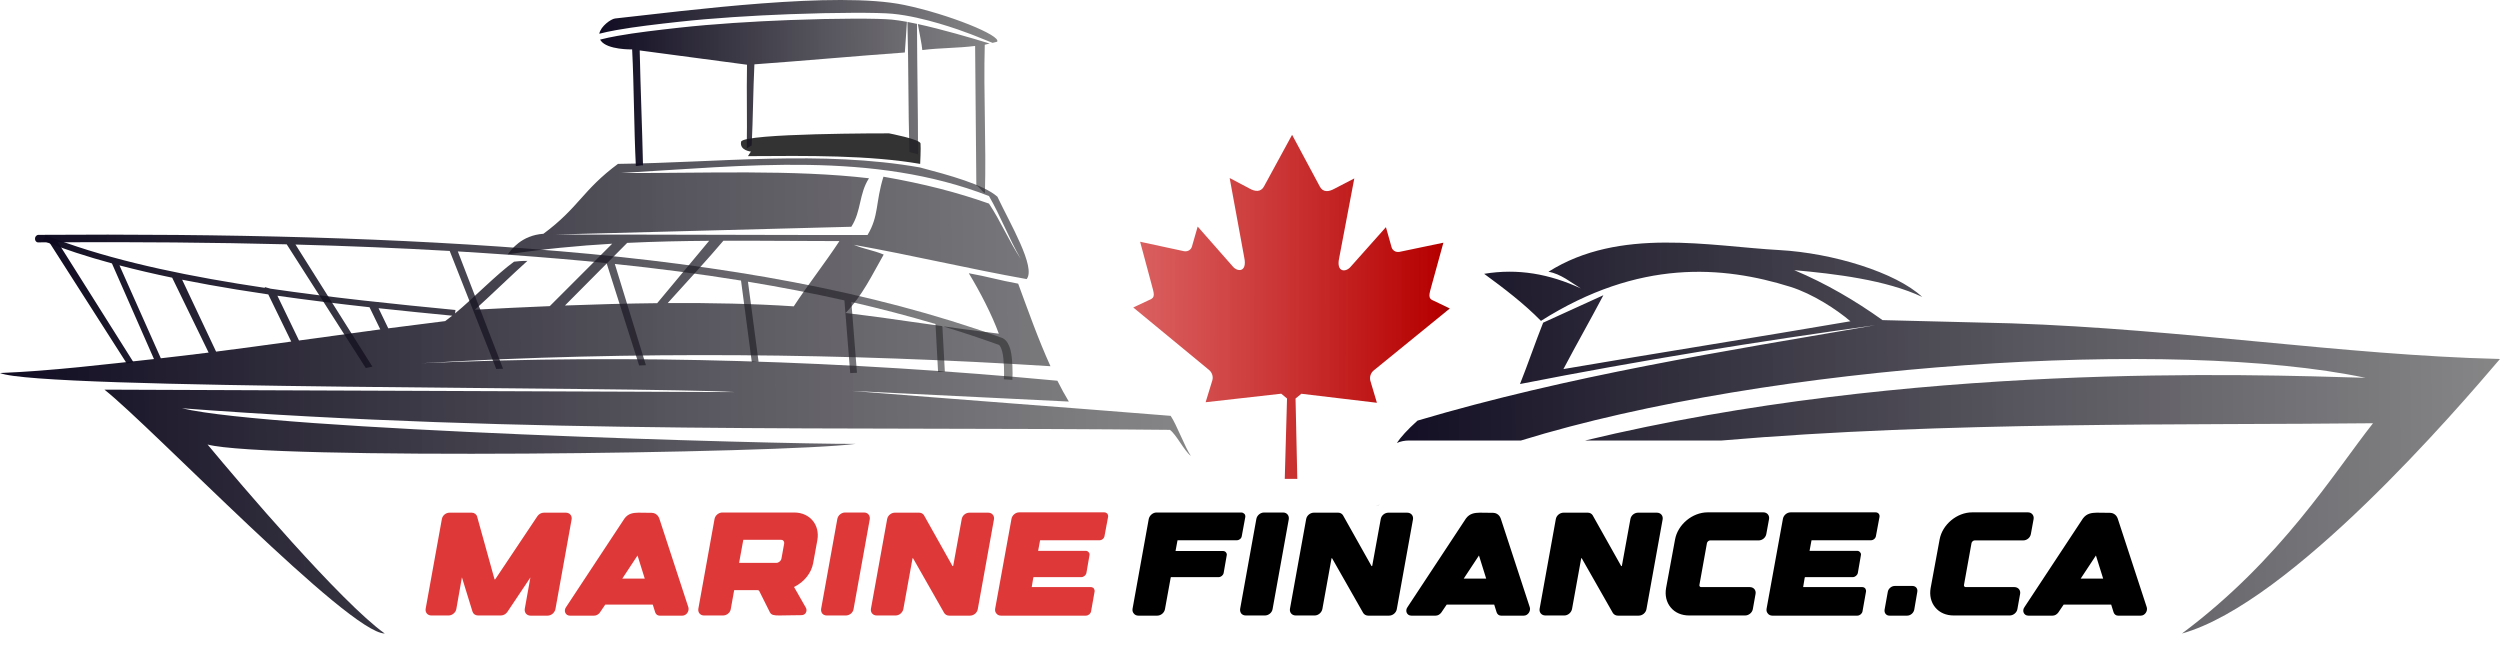
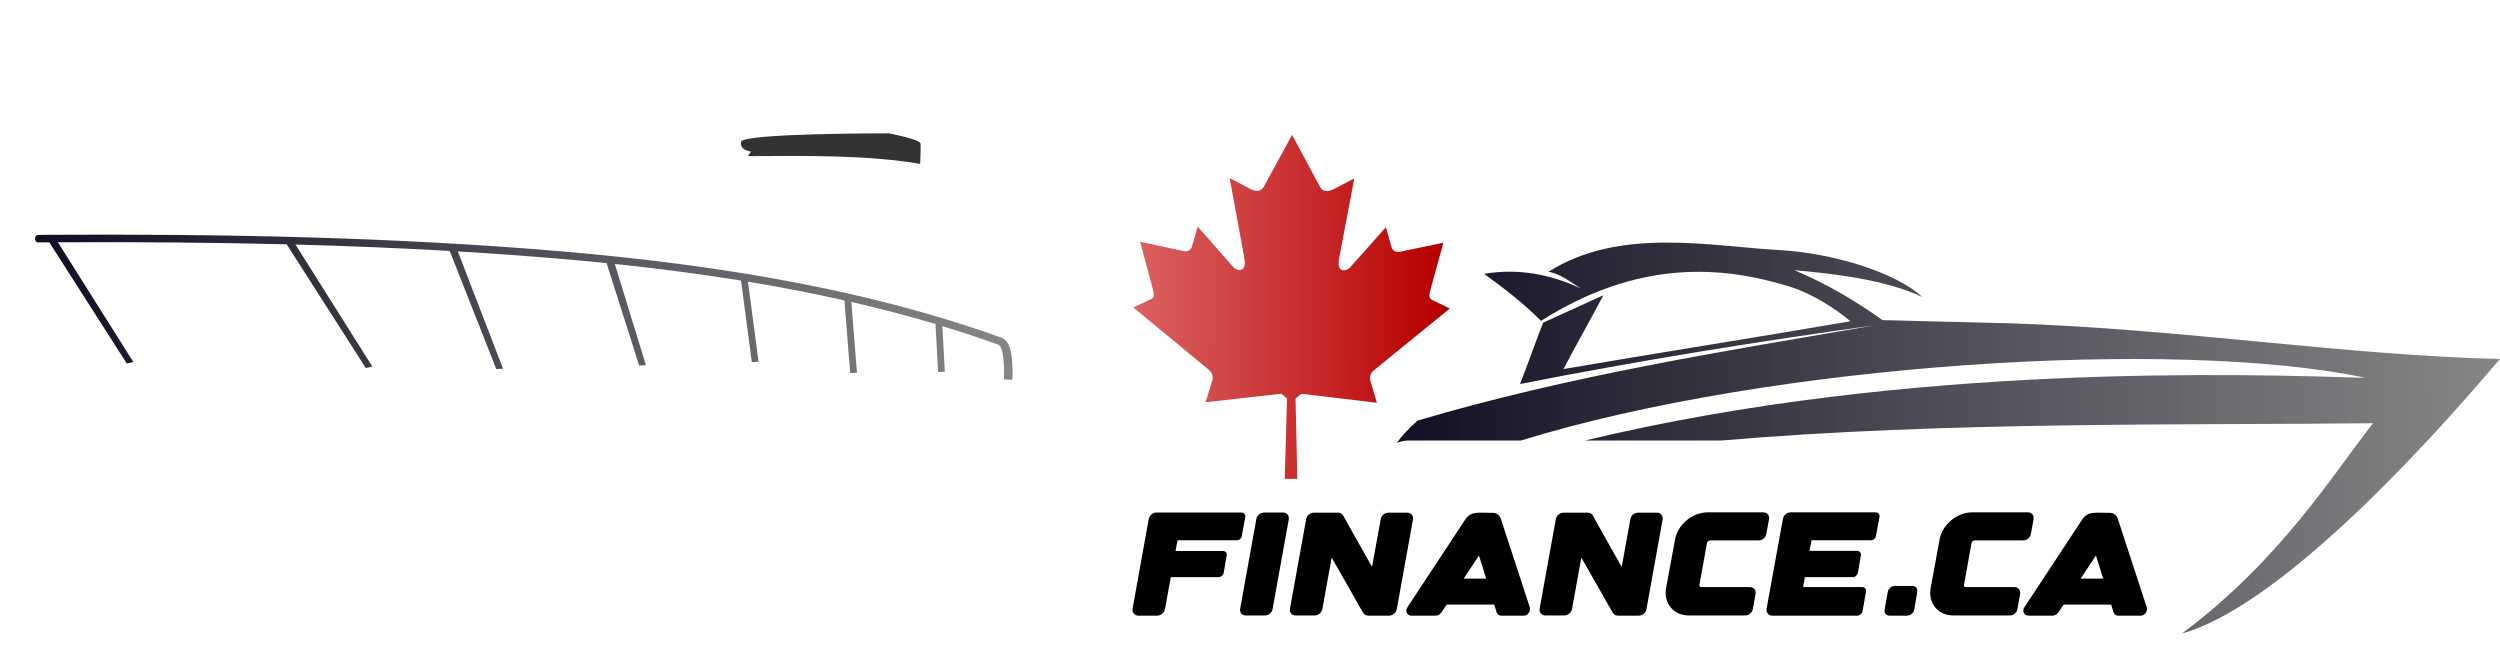
<svg xmlns="http://www.w3.org/2000/svg" width="1247" height="323" viewBox="0 0 1247 323" fill="none">
-   <path fill-rule="evenodd" clip-rule="evenodd" d="M583.931 207.42C528.347 202.949 480.523 199.457 424.939 194.986C461.005 196.756 497.059 198.525 533.125 200.295C531.126 196.984 529.234 193.502 527.428 189.906C422.385 180.088 316.518 176.529 210.471 181.163C316.54 174.969 422.117 176.244 523.975 182.666C517.861 169.242 512.762 154.743 507.866 141.491C498.246 139.759 492.859 138.018 483.238 136.287C488.882 145.581 494.825 157.141 498.214 166.435C471.619 163.248 448.413 159.3 421.818 156.113C430.262 147.275 434.891 137.324 440.781 126.982C435.404 124.737 431.299 124.366 425.912 122.121C455.061 127.306 482.939 134.013 512.089 139.207C516.867 133.404 503.772 111.427 497.498 98.108C490.614 92.029 472.998 87.244 458.835 83.514C409.643 74.885 358.698 81.117 308.245 81.745C290.49 94.893 288.823 103.455 271.068 116.603C260.047 117.392 254.981 124.585 253.292 126.859C270.897 124.204 288.224 122.558 305.37 121.559L274.232 152.698C261.651 153.211 249.144 153.83 236.873 154.477C244.195 147.912 255.75 136.705 263.072 130.131C259.395 130.141 258.369 130.331 256.392 130.531C247.552 136.953 236.381 148.578 226.986 156.332C227.05 155.761 227.125 155.19 227.189 154.619C197.237 151.737 165.608 148.464 134.994 144.002C134 143.726 132.995 143.45 132.001 143.174C132.065 143.317 132.14 143.45 132.204 143.593C127.629 142.918 123.076 142.204 118.565 141.472C83.034 135.687 49.598 128.048 22.672 117.288C22.212 118.201 21.753 119.124 21.293 120.037C31.897 124.28 43.505 128.038 55.83 131.387C62.821 147.294 69.811 163.191 76.802 179.098C53.264 181.667 25.643 185.035 0 186.062C19.583 194.396 318.656 192.76 366.833 195.576C261.918 195.167 157.014 194.758 52.099 194.349C75.958 213.243 173.828 315.715 191.914 316C170.033 300.34 119.933 241.517 103.536 221.729C132.717 229.454 390.028 226.181 426.746 221.415C386.341 221.558 136.341 214.546 90.73 203.643C262.816 216.611 422.139 212.729 583.557 214.413C586.753 216.734 590.815 225.087 594 227.399C591.082 223.194 586.838 211.625 583.92 207.42H583.931ZM440.663 88.138C436.623 101.115 438.483 107.65 432.721 117.231C384.652 117.259 324.696 116.955 276.626 116.993C322.996 115.832 378.27 114.262 424.64 113.111C429.696 105.291 428.392 96.738 433.448 88.918C395.672 84.475 350.938 86.463 309.581 86.302C372.113 82.725 435.34 75.266 493.297 97.775C499.272 108.079 503.142 118.762 509.117 129.056C503.142 120.018 499.283 110.59 493.308 101.552C477.423 95.958 461.058 91.706 440.652 88.138H440.663ZM312.841 121.15C326.556 120.494 340.163 120.208 353.728 120.113L327.806 151.223C312.574 151.385 297.15 151.803 281.8 152.384L312.841 121.15ZM360.815 120.075C380.141 120.018 399.381 120.266 418.697 120.256C411.952 130.597 402.674 142.461 395.929 152.802C375.929 151.47 354.722 151.042 333.044 151.175C339.276 144.354 355.032 127.03 360.825 120.075H360.815ZM59.603 132.376C68.069 134.593 76.856 136.629 85.877 138.513C91.938 150.966 97.999 163.41 104.06 175.863C96.118 176.862 88.186 177.814 80.223 178.708C73.349 163.267 66.476 147.827 59.592 132.376H59.603ZM90.858 139.521C99.709 141.291 108.763 142.908 117.966 144.411C123.215 145.267 128.495 146.076 133.818 146.856C137.634 154.696 141.45 162.535 145.266 170.374C132.578 172.125 120.158 173.809 107.79 175.388C102.146 163.429 96.502 151.48 90.858 139.521ZM138.383 147.522C153.593 149.682 169.007 151.556 184.314 153.249C186.11 156.931 187.906 160.623 189.691 164.304C175.731 166.16 162.294 168.024 149.147 169.841C145.555 162.402 141.964 154.962 138.372 147.522H138.383ZM188.814 153.735C201.214 155.076 213.517 156.303 225.564 157.464C224.367 158.425 223.191 159.329 222.047 160.166C212.32 161.355 202.871 162.563 193.667 163.772C192.053 160.423 190.439 157.083 188.825 153.735H188.814Z" fill="url(#paint0_linear_3_75)" />
  <path d="M471.288 185.472L470.059 162.687C479.476 165.541 488.701 168.595 497.744 171.849C497.829 171.877 497.904 171.906 497.989 171.925C498.78 172.106 499.422 173.571 499.935 175.483C500.865 178.974 500.972 186.604 500.737 189.202C502.148 189.297 503.559 189.392 504.959 189.478C505.215 186.633 505.087 178.527 504.05 174.627C503.216 171.468 501.688 168.938 499.144 168.3C434.709 145.125 360.889 132.253 279.683 125.346C198.52 118.439 112.932 116.517 18.995 117.145C16.707 117.697 17.188 120.912 19.006 120.903C20.876 120.893 22.736 120.874 24.596 120.865L63.248 181.324L66.54 180.62L28.882 120.846C68.293 120.656 106.24 120.941 143.011 121.873L182.454 183.57L185.747 182.866L147.394 121.978C173.593 122.682 199.194 123.729 224.313 125.175L247.541 184.055L250.919 183.912L228.365 125.412C245.553 126.44 262.517 127.648 279.299 129.075C287.123 129.741 294.884 130.464 302.569 131.244L318.806 182.304L322.184 182.162L306.674 131.663C328.234 133.918 349.238 136.658 369.623 139.949L374.999 180.601L378.377 180.459L373.086 140.511C389.526 143.232 405.57 146.323 421.187 149.834L424.084 186.091L427.462 185.948L424.651 150.614C439.006 153.915 453.009 157.569 466.627 161.612L467.91 185.567L471.288 185.425V185.472Z" fill="url(#paint1_linear_3_75)" />
  <path fill-rule="evenodd" clip-rule="evenodd" d="M458.984 81.754C433.427 77.359 403.197 77.673 373.075 77.882C373.567 77.121 374.059 76.369 374.55 75.608C374.55 75.608 368.821 75.056 369.655 70.718C370.488 66.371 443.442 66.513 443.442 66.513C443.442 66.513 458.942 69.481 459.155 71.555C459.38 73.629 458.984 81.745 458.984 81.745V81.754Z" fill="#333333" />
-   <path fill-rule="evenodd" clip-rule="evenodd" d="M320.73 82.458C320.313 63.478 319.49 44.137 319.084 25.157C336.988 27.536 354.69 29.905 372.605 32.283C372.338 47.124 372.754 59.169 372.487 74.01C373.31 73.525 374.123 73.03 374.946 72.545C375.63 58.189 375.619 46.449 376.293 32.093C401.166 30.304 426.457 27.973 451.331 26.185C451.737 21.599 451.994 15.815 452.368 10.887C449.578 10.373 447.023 9.983 444.8 9.774C438.023 9.127 417.542 9.108 393.887 10.002C375.822 10.687 355.898 11.914 338.816 13.807C328.373 14.968 317.138 16.253 308.053 17.889C304.814 18.469 301.864 19.088 299.341 19.754C299.426 19.906 299.523 20.067 299.63 20.22C302.911 24.957 315.311 24.644 315.311 24.644C316.273 43.5 316.208 63.907 317.16 82.763C318.079 82.915 319.821 82.325 320.751 82.477L320.73 82.458ZM452.624 10.934C453.234 34.709 452.977 52.167 453.608 75.78C455.04 76.198 456.483 76.626 457.916 77.045C457.916 54.241 457.477 35.147 457.392 11.905C455.756 11.553 454.164 11.229 452.635 10.944L452.624 10.934ZM457.381 8.87C472.528 12.2 486.637 17.974 486.68 17.994L495.093 21.38C496.033 21.171 496.878 20.971 497.359 20.819C499.71 17.841 473.233 7.053 450.893 2.439C417.264 -4.506 343.477 5.179 306.781 9.222C304.814 9.441 299.662 13.027 298.913 16.833C301.457 16.167 304.322 15.568 307.411 15.006C316.615 13.351 327.913 12.057 338.421 10.896C355.534 9.003 375.566 7.776 393.769 7.081C417.585 6.178 438.269 6.206 445.163 6.863C449.14 7.243 453.298 7.966 457.392 8.86L457.381 8.87ZM457.809 11.99C458.525 16.233 459.829 22.065 460.043 24.967C469.064 23.844 477.37 24.044 486.392 22.922C486.669 47.495 486.723 67.959 487.001 92.533C488.369 93.018 489.93 95.806 491.287 96.291C491.971 71.108 490.528 47.495 491.202 22.313C491.715 22.16 492.645 21.942 493.65 21.713C484.168 18.802 469.791 14.607 457.798 11.99H457.809Z" fill="url(#paint2_linear_3_75)" />
  <path fill-rule="evenodd" clip-rule="evenodd" d="M1247 179.083C1168.06 177.06 1089.12 164.192 1003.19 161.276C981.793 160.739 960.401 160.21 939.009 159.673C925.374 149.949 910.855 141.411 894.961 134.75C915.452 136.572 940.905 139.652 958.808 148.118C945.71 135.87 914.067 126.184 887.541 124.735C852.921 122.848 807.929 113.061 772.348 135.57C778.408 136.454 784.13 141.256 788.502 143.853C772.789 136.618 757.189 133.793 740.298 136.581C750.211 143.835 760.124 151.38 768.634 160.055C817.504 129.109 859.327 132.553 893.013 143.06C904.137 146.532 916.206 154.424 922.993 160.247C878.131 167.956 824.698 176.385 779.836 184.095C786.295 171.811 793.307 159.536 799.774 147.252C789.757 151.918 779.741 156.283 769.725 160.948C765.889 170.571 762.02 181.926 758.176 191.549C818.603 179.666 877.231 170.262 935.381 162.215C859.509 175.273 783.1 187.284 707.063 209.801C701.895 214.449 698.752 217.975 696.752 220.955C698.631 220.135 700.665 219.725 702.804 219.725H758.66C883.247 181.306 1084.83 168.393 1179.88 188.45C1121.48 186.719 952.436 180.777 790.658 219.725H858.756C969.474 210.157 1094.71 212.107 1183.66 211.113C1164.2 235.781 1137.85 279.085 1088.36 316C1142.71 300.773 1225.66 204.106 1246.99 179.064L1247 179.083ZM687.991 251.783C687.325 252.047 686.658 252.303 686 252.567C686.658 252.321 687.333 252.075 687.991 251.829V251.783Z" fill="url(#paint3_linear_3_75)" />
  <path fill-rule="evenodd" clip-rule="evenodd" d="M643.954 238.867L647.093 238.877L646.212 198.786L649.102 196.406C662.128 197.942 673.791 199.33 686.798 200.903L683.537 189.934C683.012 188.003 683.767 185.91 685.25 184.741L723.179 153.863L715.35 150.116C711.917 148.864 712.891 146.922 714.131 142.224L719.963 121.057L697.995 125.645C695.841 125.967 694.421 124.585 694.112 123.283L691.301 113.306L673.868 132.879C671.39 136.015 666.394 136 667.976 128.733L675.523 88.996L665.555 94.173C662.747 95.73 659.965 95.983 658.388 93.168L644.496 67.249L630.434 93.075C628.869 95.879 626.067 95.617 623.285 94.04L613.35 88.8L620.651 128.579C622.166 135.863 617.171 135.847 614.712 132.692L597.403 113.009L594.544 122.969C594.204 124.269 592.802 125.642 590.647 125.311L568.69 120.579L574.388 141.778C575.617 146.481 576.578 148.437 573.138 149.672L565.269 153.364L603.003 184.476C604.5 185.652 605.26 187.763 604.721 189.685L601.369 200.633C614.385 199.146 626.057 197.836 639.092 196.375L641.967 198.773L640.838 238.857L643.956 238.867L643.954 238.867Z" fill="url(#paint4_linear_3_75)" />
-   <path d="M282.24 255.72C284.16 255.72 285.44 257.24 285.12 259.08L277.04 303.88C276.64 305.64 274.96 307.08 273.2 307.08H264.56C263.68 307.08 262.88 306.68 262.32 306.04C261.84 305.4 261.6 304.52 261.76 303.64L264.56 288.04L253.12 305.16C252.4 306.28 251.12 307 249.84 307H238.48C237.12 307 236.08 306.28 235.68 305.08L230.4 287.96L227.6 303.88C227.2 305.64 225.52 307 223.76 307H215.12C213.28 307 212 305.48 212.32 303.64L220.4 258.92C220.72 257.08 222.4 255.72 224.24 255.72H235.28C236.56 255.72 237.68 256.52 238 257.72L246.64 288.84C246.64 289 246.8 289 246.8 289C246.88 289 246.96 289 247.04 288.92L268 257.56C268.72 256.44 270 255.72 271.28 255.72H282.24ZM328.878 258.68L343.358 302.92C343.918 304.84 342.398 307.08 340.398 307.08H328.958C327.918 307.08 327.118 306.36 326.798 305.4L325.598 301.56H301.918L301.038 302.84L299.198 305.56C298.478 306.52 297.438 307.08 296.398 307.08H284.237C282.077 307.08 280.957 304.68 282.397 302.76L311.518 258.6C313.438 256.04 315.838 255.8 318.398 255.72C319.358 255.72 324.398 255.8 325.118 255.8C326.078 255.8 328.078 256.36 328.878 258.68ZM321.598 288.6L317.998 277.08L310.398 288.6H321.598ZM396.176 255.64C403.936 255.64 409.056 261.8 407.696 269.4L405.616 280.84C404.736 285.8 401.136 290.28 396.256 292.68C396.176 292.76 396.096 292.84 396.096 292.84L401.936 303.08C402.416 303.88 402.416 304.84 401.936 305.64C401.536 306.44 400.656 306.84 399.776 306.84C394.656 306.84 392.976 307 388.656 307C385.936 307 384.736 306.76 384.016 305.4L378.736 294.84C378.576 294.52 378.256 294.36 377.856 294.36H366.336C366.256 294.36 366.176 294.44 366.176 294.52L364.496 303.88C364.176 305.64 362.496 307 360.656 307H351.136C349.296 307 348.016 305.48 348.336 303.64L356.416 258.84C356.736 257.08 358.496 255.64 360.256 255.64H396.176ZM391.136 271.16C391.216 270.6 391.056 270.12 390.816 269.8C390.496 269.4 390.016 269.24 389.536 269.24H370.896C370.816 269.24 370.736 269.32 370.736 269.4L368.656 280.76H387.216C388.416 280.76 389.536 279.8 389.776 278.68L391.136 271.16ZM431.026 255.64C432.946 255.64 434.146 257.24 433.826 259.08L425.746 303.88C425.426 305.64 423.746 307 421.906 307H412.386C411.506 307 410.706 306.68 410.146 306.04C409.666 305.4 409.426 304.52 409.586 303.64L417.666 258.84C417.986 257.08 419.666 255.64 421.506 255.64H431.026ZM492.908 255.72C494.828 255.72 496.108 257.24 495.788 259.08L487.708 303.88C487.388 305.64 485.708 307.08 483.868 307.08H473.468C472.428 307.08 471.548 306.6 470.988 305.8L455.468 278.52C455.388 278.44 455.307 278.44 455.228 278.44C455.148 278.44 455.148 278.52 455.148 278.6L450.588 303.8C450.188 305.64 448.508 307 446.748 307H437.308C435.388 307 434.107 305.48 434.428 303.64L442.508 258.92C442.828 257.08 444.588 255.72 446.348 255.72H458.428C459.388 255.72 460.268 256.12 460.828 256.92L475.068 282.28C475.148 282.36 475.307 282.36 475.307 282.36C475.388 282.36 475.468 282.28 475.468 282.2L479.708 258.92C480.028 257.08 481.708 255.72 483.548 255.72H492.908ZM550.781 255.56C552.061 255.56 552.941 256.6 552.701 257.88L550.941 267.32C550.781 268.52 549.661 269.48 548.461 269.48H518.941C518.861 269.48 518.781 269.56 518.781 269.56L517.821 274.76H541.581C542.141 274.76 542.701 275 543.021 275.48C543.421 275.88 543.581 276.44 543.421 277L541.901 285.8C541.661 286.92 540.541 287.88 539.341 287.88H515.661C515.581 287.88 515.501 287.96 515.421 288.04L514.621 292.84H544.061C544.701 292.84 545.181 293.08 545.581 293.48C545.901 293.96 546.061 294.52 545.981 295.08L544.221 305C543.981 306.12 542.861 307.08 541.661 307.08H499.261C498.301 307.08 497.501 306.68 497.021 306.04C496.461 305.4 496.221 304.6 496.381 303.64L504.541 258.76C504.861 257 506.541 255.56 508.381 255.56H550.781Z" fill="#DF3838" />
  <path d="M619.238 255.64C619.798 255.64 620.358 255.96 620.758 256.36C621.078 256.76 621.238 257.32 621.158 257.88L619.398 267.4C619.238 268.6 618.118 269.48 616.918 269.48H587.478C587.398 269.48 587.318 269.56 587.318 269.64L586.358 274.84H610.038C610.598 274.84 611.158 275.08 611.478 275.48C611.878 275.96 612.038 276.52 611.878 277.08L610.358 285.8C610.118 287 608.998 287.88 607.798 287.88H584.118C584.118 287.88 583.958 287.96 583.958 288.04L581.078 303.88C580.758 305.64 579.078 307.08 577.238 307.08H567.798C566.838 307.08 566.038 306.68 565.558 306.04C564.998 305.4 564.758 304.6 564.918 303.64L572.998 258.84C573.398 257.08 575.078 255.64 576.838 255.64H619.238ZM640.032 255.64C641.952 255.64 643.152 257.24 642.832 259.08L634.752 303.88C634.432 305.64 632.752 307 630.912 307H621.392C620.512 307 619.712 306.68 619.152 306.04C618.672 305.4 618.432 304.52 618.592 303.64L626.672 258.84C626.992 257.08 628.672 255.64 630.512 255.64H640.032ZM701.914 255.72C703.834 255.72 705.114 257.24 704.794 259.08L696.714 303.88C696.394 305.64 694.714 307.08 692.874 307.08H682.474C681.434 307.08 680.554 306.6 679.994 305.8L664.474 278.52C664.394 278.44 664.314 278.44 664.234 278.44C664.154 278.44 664.154 278.52 664.154 278.6L659.594 303.8C659.194 305.64 657.514 307 655.754 307H646.314C644.394 307 643.114 305.48 643.434 303.64L651.514 258.92C651.834 257.08 653.594 255.72 655.354 255.72H667.434C668.394 255.72 669.274 256.12 669.834 256.92L684.074 282.28C684.154 282.36 684.314 282.36 684.314 282.36C684.394 282.36 684.474 282.28 684.474 282.2L688.714 258.92C689.034 257.08 690.714 255.72 692.554 255.72H701.914ZM748.587 258.68L763.067 302.92C763.627 304.84 762.107 307.08 760.107 307.08H748.667C747.627 307.08 746.827 306.36 746.507 305.4L745.307 301.56H721.627L720.747 302.84L718.907 305.56C718.187 306.52 717.147 307.08 716.107 307.08H703.947C701.787 307.08 700.667 304.68 702.107 302.76L731.227 258.6C733.147 256.04 735.547 255.8 738.107 255.72C739.067 255.72 744.107 255.8 744.827 255.8C745.787 255.8 747.787 256.36 748.587 258.68ZM741.307 288.6L737.707 277.08L730.107 288.6H741.307ZM826.445 255.72C828.365 255.72 829.645 257.24 829.325 259.08L821.245 303.88C820.925 305.64 819.245 307.08 817.405 307.08H807.005C805.965 307.08 805.085 306.6 804.525 305.8L789.005 278.52C788.925 278.44 788.845 278.44 788.765 278.44C788.685 278.44 788.685 278.52 788.685 278.6L784.125 303.8C783.725 305.64 782.045 307 780.285 307H770.845C768.925 307 767.645 305.48 767.965 303.64L776.045 258.92C776.365 257.08 778.125 255.72 779.885 255.72H791.965C792.925 255.72 793.805 256.12 794.365 256.92L808.605 282.28C808.685 282.36 808.845 282.36 808.845 282.36C808.925 282.36 809.005 282.28 809.005 282.2L813.245 258.92C813.565 257.08 815.245 255.72 817.085 255.72H826.445ZM879.598 255.56C881.438 255.56 882.718 257.08 882.398 258.92L881.038 266.36C880.718 268.2 879.038 269.56 877.198 269.56H852.958C852.318 269.56 851.598 270.2 851.438 270.84L847.678 291.72C847.598 292.04 847.678 292.36 847.838 292.52C847.998 292.76 848.238 292.84 848.558 292.84H872.798C874.718 292.84 875.998 294.36 875.678 296.2L874.318 303.8C873.998 305.64 872.238 307 870.478 307H842.558C838.798 307 835.518 305.64 833.358 303C831.198 300.44 830.398 296.92 831.038 293.32L835.518 269.08C836.878 261.64 844.158 255.56 851.758 255.56H879.598ZM935.568 255.56C936.848 255.56 937.728 256.6 937.488 257.88L935.728 267.32C935.568 268.52 934.448 269.48 933.248 269.48H903.728C903.648 269.48 903.568 269.56 903.568 269.56L902.608 274.76H926.368C926.928 274.76 927.488 275 927.808 275.48C928.208 275.88 928.368 276.44 928.208 277L926.688 285.8C926.448 286.92 925.328 287.88 924.128 287.88H900.448C900.368 287.88 900.288 287.96 900.208 288.04L899.408 292.84H928.848C929.488 292.84 929.968 293.08 930.368 293.48C930.688 293.96 930.848 294.52 930.768 295.08L929.008 305C928.768 306.12 927.648 307.08 926.448 307.08H884.048C883.088 307.08 882.288 306.68 881.808 306.04C881.248 305.4 881.008 304.6 881.168 303.64L889.328 258.76C889.648 257 891.328 255.56 893.168 255.56H935.568ZM953.946 292.28C955.546 292.28 956.666 293.56 956.346 295.24L954.826 304.12C954.506 305.72 952.986 307.08 951.306 307.08H942.426C940.826 307.08 939.786 305.72 940.026 304.12L941.626 295.24C941.866 293.64 943.466 292.28 945.066 292.28H953.946ZM1011.56 255.56C1013.4 255.56 1014.68 257.08 1014.36 258.92L1013 266.36C1012.68 268.2 1011 269.56 1009.16 269.56H984.921C984.281 269.56 983.561 270.2 983.401 270.84L979.641 291.72C979.561 292.04 979.641 292.36 979.801 292.52C979.961 292.76 980.201 292.84 980.521 292.84H1004.76C1006.68 292.84 1007.96 294.36 1007.64 296.2L1006.28 303.8C1005.96 305.64 1004.2 307 1002.44 307H974.521C970.761 307 967.481 305.64 965.321 303C963.161 300.44 962.361 296.92 963.001 293.32L967.481 269.08C968.841 261.64 976.121 255.56 983.721 255.56H1011.56ZM1056.33 258.68L1070.81 302.92C1071.37 304.84 1069.85 307.08 1067.85 307.08H1056.41C1055.37 307.08 1054.57 306.36 1054.25 305.4L1053.05 301.56H1029.37L1028.49 302.84L1026.65 305.56C1025.93 306.52 1024.89 307.08 1023.85 307.08H1011.69C1009.53 307.08 1008.41 304.68 1009.85 302.76L1038.97 258.6C1040.89 256.04 1043.29 255.8 1045.85 255.72C1046.81 255.72 1051.85 255.8 1052.57 255.8C1053.53 255.8 1055.53 256.36 1056.33 258.68ZM1049.05 288.6L1045.45 277.08L1037.85 288.6H1049.05Z" fill="black" />
  <defs>
    <linearGradient id="paint0_linear_3_75" x1="-24.186" y1="254.921" x2="665.826" y2="249.987" gradientUnits="userSpaceOnUse">
      <stop stop-color="#2E2E2E" />
      <stop offset="0" stop-color="#0B061D" />
      <stop offset="1" stop-color="#2B2B2B" stop-opacity="0.51" />
    </linearGradient>
    <linearGradient id="paint1_linear_3_75" x1="-2.399" y1="170.809" x2="563.855" y2="159.934" gradientUnits="userSpaceOnUse">
      <stop stop-color="#2E2E2E" />
      <stop offset="0" stop-color="#0B061D" />
      <stop offset="1" stop-color="#2B2B2B" stop-opacity="0.51" />
    </linearGradient>
    <linearGradient id="paint2_linear_3_75" x1="290.827" y1="71.477" x2="521.522" y2="70.12" gradientUnits="userSpaceOnUse">
      <stop stop-color="#2E2E2E" />
      <stop offset="0" stop-color="#0B061D" />
      <stop offset="1" stop-color="#2B2B2B" stop-opacity="0.51" />
    </linearGradient>
    <linearGradient id="paint3_linear_3_75" x1="663.158" y1="265.749" x2="1314.83" y2="260.4" gradientUnits="userSpaceOnUse">
      <stop stop-color="#2E2E2E" />
      <stop offset="0" stop-color="#0B061D" />
      <stop offset="1" stop-color="#2B2B2B" stop-opacity="0.51" />
    </linearGradient>
    <linearGradient id="paint4_linear_3_75" x1="730.635" y1="152.053" x2="441.021" y2="151.625" gradientUnits="userSpaceOnUse">
      <stop stop-color="#6A1111" />
      <stop offset="0.045" stop-color="#B60000" />
      <stop offset="1" stop-color="#E04646" stop-opacity="0.51" />
    </linearGradient>
  </defs>
</svg>